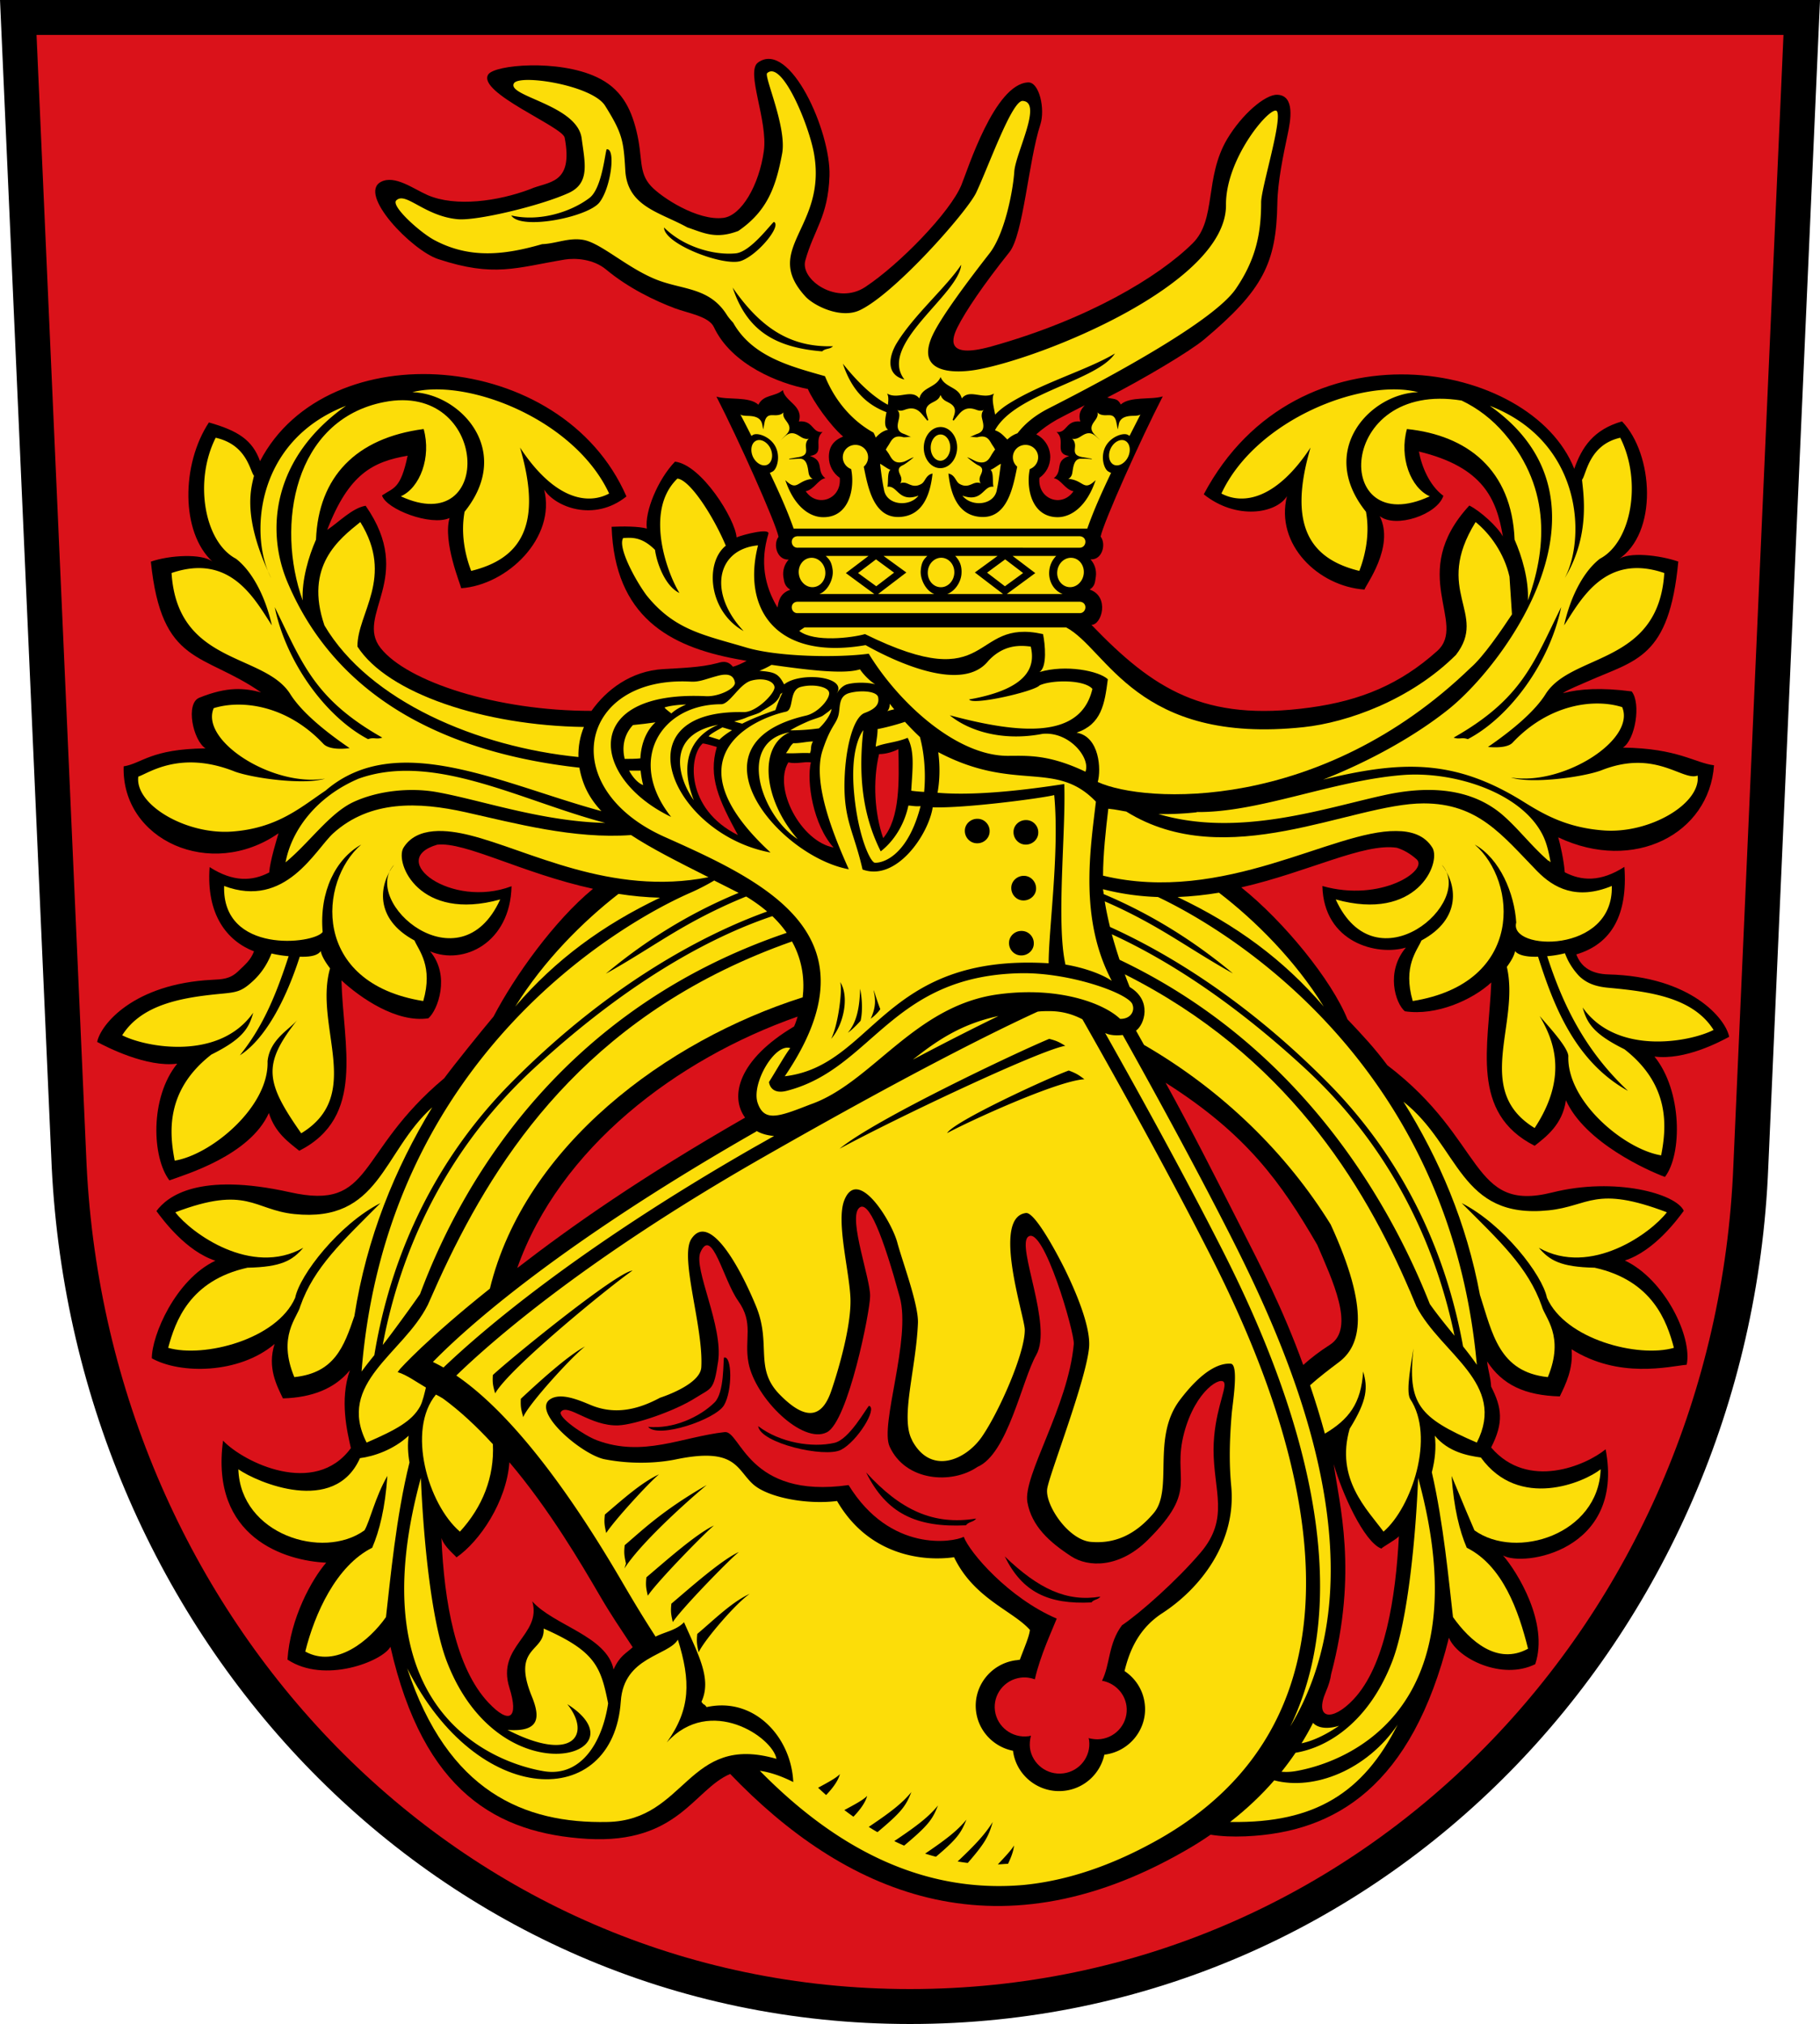
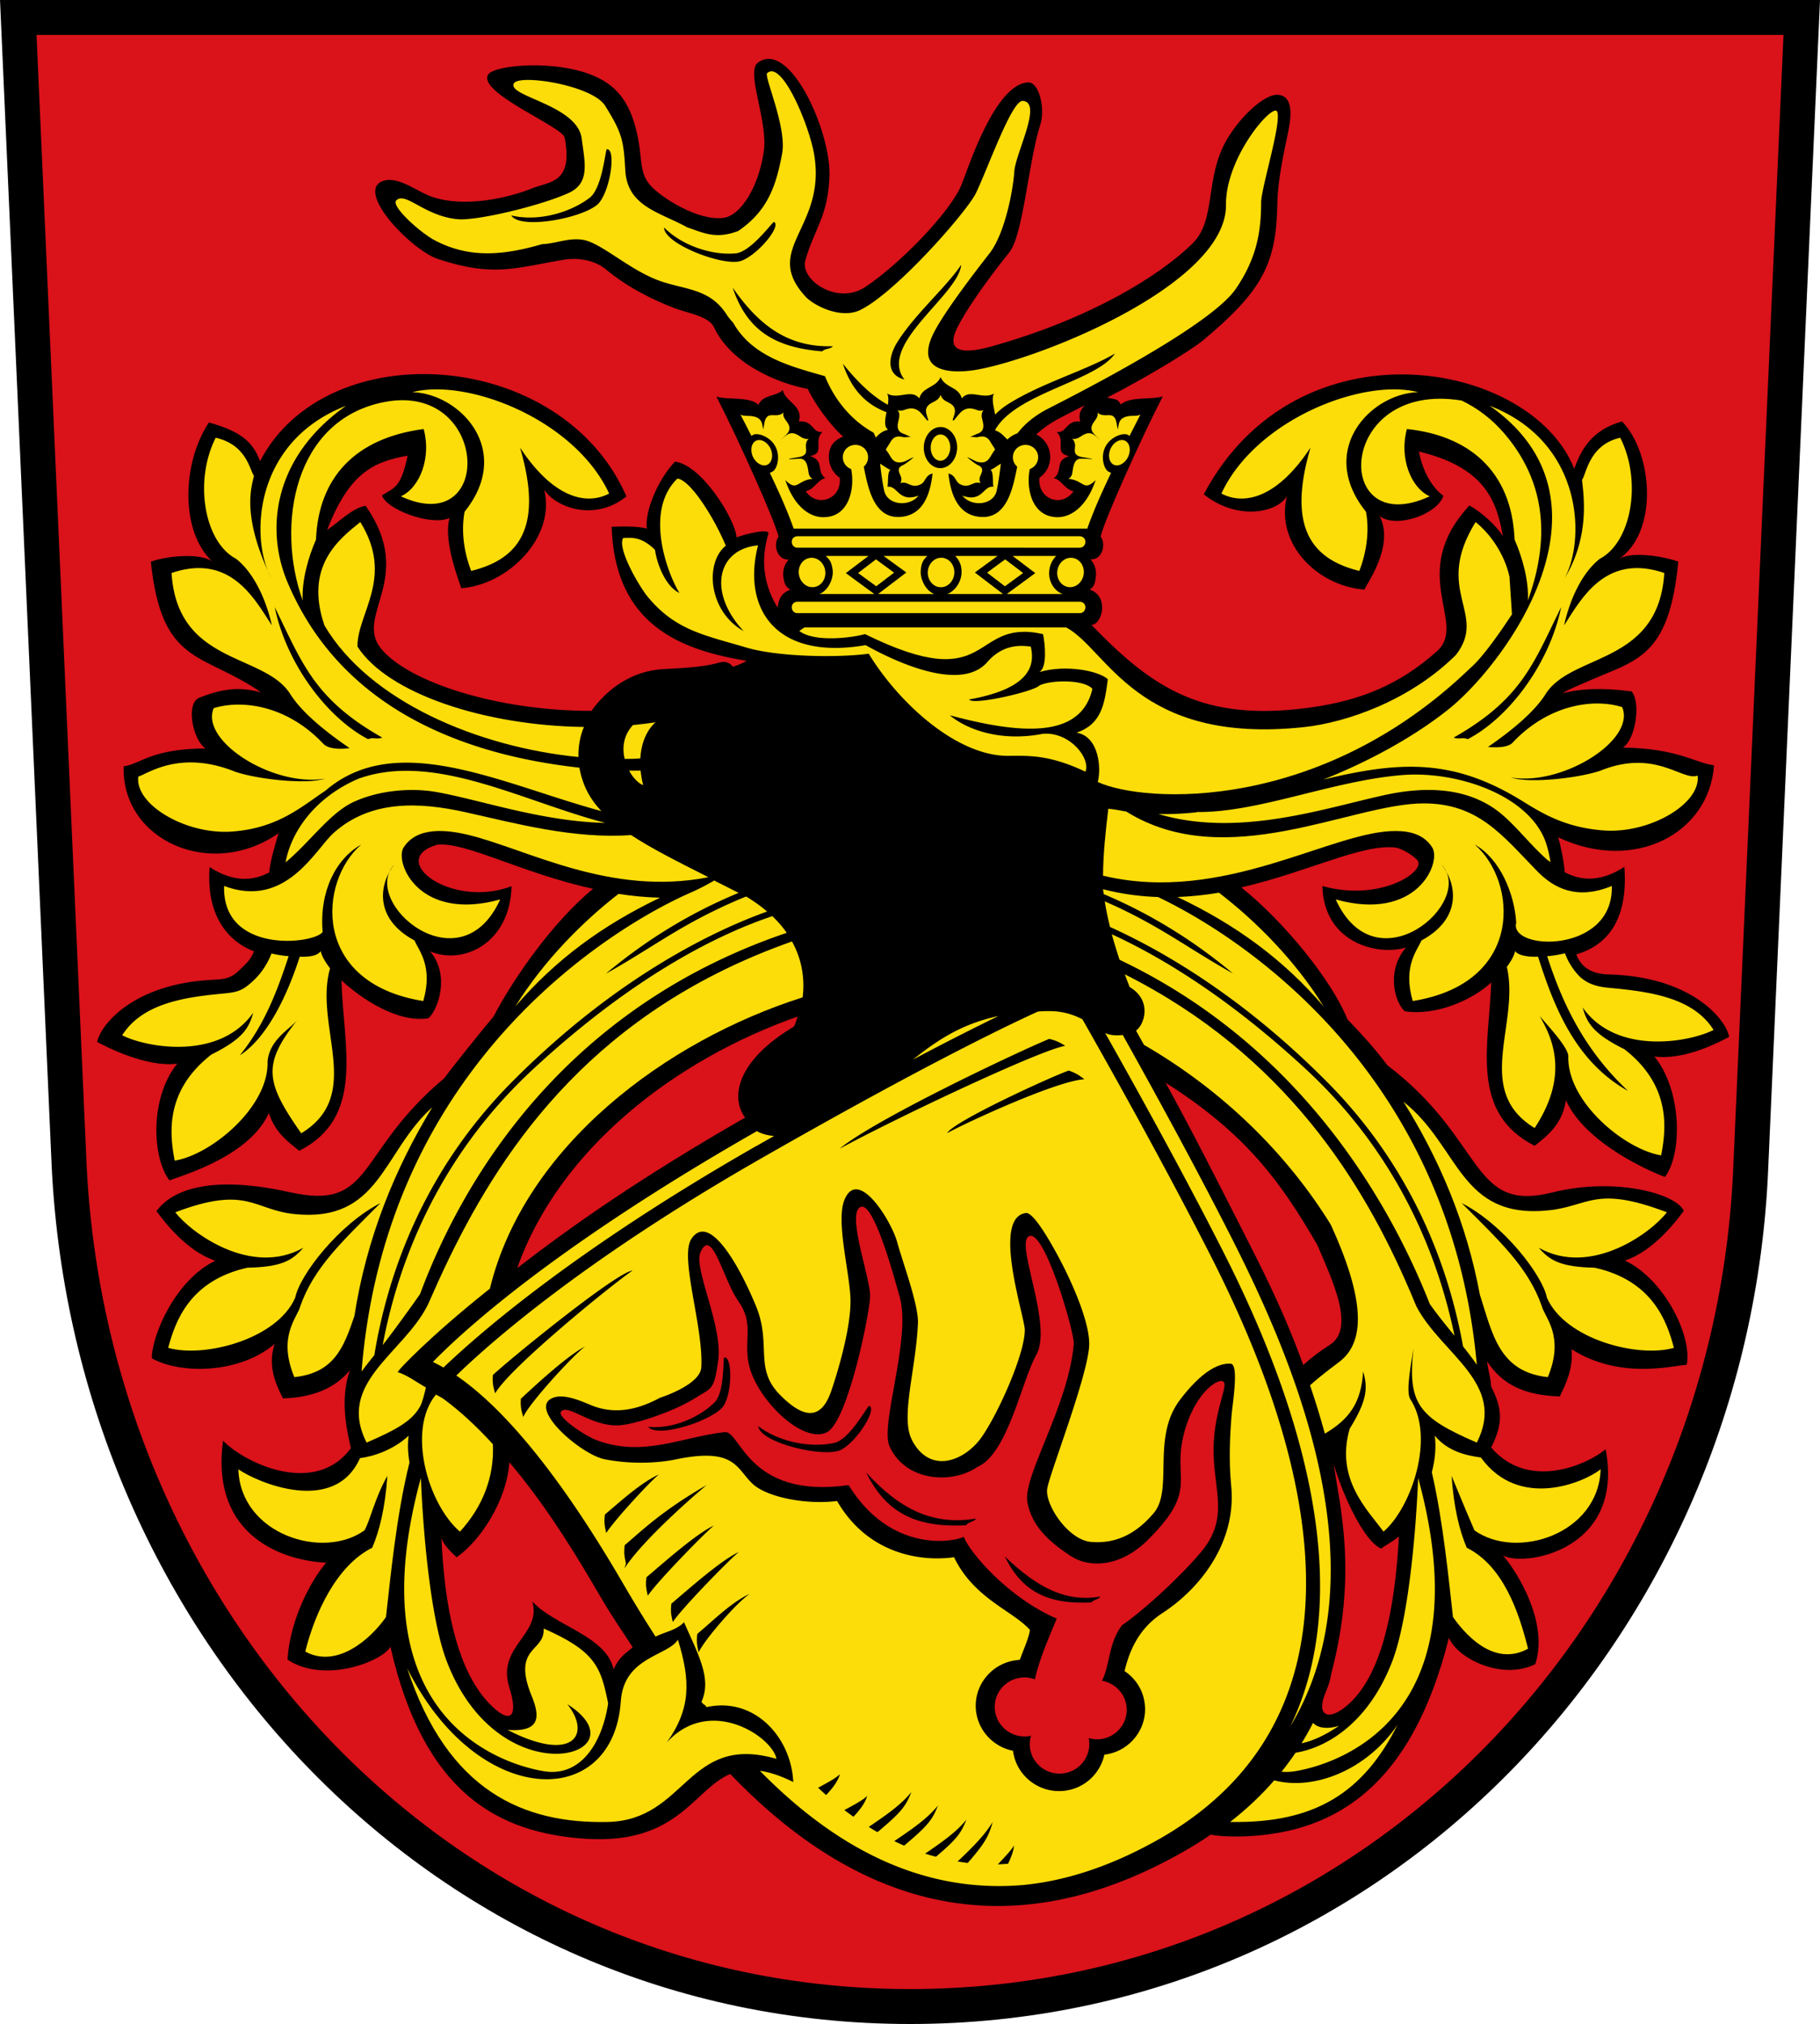
<svg xmlns="http://www.w3.org/2000/svg" viewBox="0 0 1000 1112">
  <path d="M989.97 9.6H10.04l27.954 631.01c12.521 254.05 207.87 461.79 462.01 461.79 254.58 0 451.84-207.74 461.99-461.79z" fill-rule="evenodd" stroke="#000" stroke-width="19.2" fill="#da121a" />
  <path d="M723.76 683.91c8.14 19.08 21.08 45.79 7.07 54.85-5.67 3.61-10.57 7.4-14.77 11.17-11.26-31.22-23.97-55.41-33.82-74.85-14.74-29-27.48-54.17-41.81-80.22 44.69 28.32 63.5 54.92 83.33 89.05zm-285.5-125.39c-66.72 23.42-130.83 72.32-154.07 138.17 30.11-23.25 67.73-49.67 125.2-82.66-8.47-11.55-3.92-31.78 26.93-50.08.29-.66 1.08-2.54 1.94-5.43zM279.89 803.38c-1.62 21.85-16.44 43.56-29.07 52.25-1.21-1.57-6.75-5.8-8.26-10.64 1.47 34.96 7.77 71.28 25.77 90.41 11.78 12.5 16.8 8.54 11.56-8.16-7.23-22.99 17.92-28.79 12.58-47.42 11.91 13.31 40.92 19.05 44.66 37.39 3.48-7.62 6.72-8.65 10.51-12.21-6.9-10.49-12.11-18.06-18.17-28.51-10.2-17.46-27.43-46.93-49.58-73.11zm121.29 171.25c-19.9 8.43-28.5 38.47-78.28 35.67-49.71-2.9-90.19-25.63-108.38-105.55-4.35 7.99-36.26 20.56-56.57 7.03 1.46-22.59 13.37-44.13 21.28-53.24-22.27-.96-63.86-13.55-56.68-67.04 11.21 11.88 50.46 31.17 70.23 4.11-1.93-8.71-6.33-26.35-.53-42.79-8.34 10.09-20.69 15.01-36.8 15.47-3.28-6.87-8.75-16.94-4.57-29.9-19.62 16.64-51.971 16.57-67.47 7.88 0-12.59 12.959-43.14 34.92-53.63-16.18-5.23-28.944-22.63-32.38-27.27 5.954-8.08 23.14-21.52 73.38-10.34 46.35 10.36 35.74-21.58 84.74-62.62 5.61-7.6 19.88-25.29 27.1-33.91 11.61-22.24 33.39-52.69 54.66-70.18-39.27-8.63-70.31-26.03-85.65-24.23-28.07 8.25 7.75 35.39 40.89 22.81-.73 31.17-26.36 43.54-44.74 35.79 11.27 13.31 4.2 32.37-.97 36.77-17.39 2.63-37.35-11.21-47.75-20.84.9 35.97 13.35 75.06-23.18 93.63-5.98-4.8-13.25-9.88-16.7-20.73-10.51 23.35-45.8 33.75-54.644 36.99-9.544-12.48-10.923-45.31 4.29-64.12-16.811 2.19-38.811-9.17-43.999-11.93 1.905-9.58 20.095-32.02 63.263-34.14 5.45-.29 9.72-.4 14.12-4.6 4.03-3.83 6.96-6.22 8.8-11.03-14.82-5.74-26.33-20.14-24.39-46.3 13.07 8.4 23.56 7.75 32.75 2.95.44-6.3 4.07-17.95 5.12-21.54-37.27 25.94-86.31 3.79-85.106-36.75 10.223-1.66 14.754-9.52 44.966-9.89-6.83-4.36-11.15-24.72-3.37-27.83 15.58-6.28 24.78-5.31 33.9-2.93-31.95-22.24-54.635-14.34-60.545-71.82 10.179-3.59 28.245-4.6 33.845 0-17.537-16.22-17.077-53.52-1.95-76.48 15.76 4.48 23.93 9.54 28.09 21.27 36.77-70.64 165.81-62.16 201.32 19.38-17.8 14.29-39.21 5.78-45.2-3.77 6.56 26.53-20.21 52.41-45.58 54.2-.39-2.12-10.13-25.41-6.41-38.57-10.4 4.6-34.92-4.88-37.11-12.41 6.46-4.38 10.18-3.39 14.08-21.83-18.89 3.27-32.28 9.77-44.19 40.76 6.42-4.26 13.77-12.04 21.11-13.26 27.72 39.71-6.18 60.06 8.28 78.23 14.69 18.5 63.99 34.52 115.82 34.46 8.14-11.47 21.54-21.94 39.51-22.96 9.31-.55 20.73-.88 29.49-3.24 1.92-.49 5.56-2.02 8.71 1.97 2.28-.62 4.79-1.78 7.57-3.24-1.94-.33-3.8-.66-5.49-.99-37.02-6.89-67.05-23.29-68.73-72.67 5.91-.29 14.9-.31 19.35.98-1.25-9.41 6.15-27.08 15.47-36.77 14.58 1.66 33.14 31.65 33.84 41.61 3.68-1.55 18.48-5.32 17.47-1.95-4.57 15.13-2.27 28.41 5.04 40.52.48-3.22 1.2-7.84 7-9.79-2.82-1.94-3.3-3.56-3.81-7.11-.48-3.59.66-7 2.94-9.48h-.42c-6.06 0-8.3-8.36-5.17-12.52-1.53-7.77-22.21-53.94-34.12-77.01 6.3 1.97 17.97-.26 23.05 4.45 2.91-5.76 8.99-4.23 13.48-8.02.97 6.26 11.47 8.56 8.77 17.23 8.07-.81 7.14 6.48 13.02 5.78-5.4 4.62 1.75 11.84-6.89 13.18 8.21 2.71 3.13 8.14 8.4 12.23-3.89.51-6.13 6.27-10.79 7.12 6.33 9.3 19.88 4.4 18.72-7.36-3.61-2.51-5.98-6.67-5.98-11.4 0-5.85 2.69-9.17 7.82-11.27-7.14-6.13-16.44-19.38-19.38-26.14-15.45-2.91-41.85-13.11-51.63-34.02-2.74-5.89-14.39-7.66-21.37-10.29-10.66-3.98-25.52-11.05-37.76-21.25-7.03-5.89-16.99-6.48-22.79-5.54-26.79 4.47-38.81 9.89-69.56-.26-14.45-4.73-44.46-35.81-31.35-42.469 7.57-3.853 17.82 3.919 25.44 7.269 15.47 6.76 39 3.39 56.47-3.22 9.81-4.377 23.91-2.28 18.94-28.303-1.14-6.042-48.4-24.845-41.97-34.718 3.51-5.341 38.42-8.405 59.43 1.401 13.26 6.13 18.8 16.571 22.01 29.771 3.65 14.907.91 22.59 8.01 30.209 5.71 6.17 25.56 19.2 39.71 17.42 9.87-1.22 19.63-17.81 22.26-36.772 2.3-16.833-10.14-43.539-3.22-48.574 17.54-12.652 40.09 38.023 39.28 62.234-.76 22.632-8.63 29.592-13.3 46.602-2.89 10.64 17.57 24.65 32.93 14.51 19.04-12.6 46.69-41.15 52.84-56.03 3.5-8.475 18.24-55.517 36.64-56.393 6.24-.306 9.48 14.842 6.74 23.16-6.56 20.161-9.3 60.463-17 70.113-14.19 17.73-24.15 32.51-28.46 41.15-2.93 5.8-7.51 17.84 18.39 10.69 52.98-14.76 92.12-38.22 110.8-56.76 13.19-13.09 6.32-35.948 18.93-57.247 8.27-13.812 20.91-24.473 27.43-24.32 10.11.285 7.33 14.47 5.82 21.65-2.43 11.536-5.5 26.049-5.69 38.027-.55 32.76-7.8 47.56-40.21 74.75-7.75 6.52-33.54 21.85-53.24 31.92 3.33 1.09 5.47 0 7.42 3.83 5.06-4.6 16.75-2.48 23.07-4.45-11.93 23.07-32.61 69.24-34.13 77.01 3.15 4.16.88 12.68-5.18 12.52h-.4c2.29 2.48 3.42 5.89 2.94 9.48-.51 3.55-.57 5.17-3.37 7.12 11.01 3.74 6.76 19.37.96 19.37 34.02 35.35 61.86 53.41 120 45.46 28.13-3.83 49.69-12.91 69.92-31.04 17.07-15.3-16.84-42.46 17.7-79.96 5.83 2.84 15.52 11.56 18.44 16.99-3.44-20.52-10.73-38.11-46.13-46.67 1.43 8.01 5.7 18.65 13.44 24.34-3.39 10.35-26.2 18.06-34.98 11.14 8.45 16.94-8.01 38.26-8.36 40.37-25.37-1.78-49.18-24.74-42.62-51.29-5.95 9.56-27.91 13.22-45.7-1.05 51.44-96.91 179.95-73.97 203.57-14.01 4.16-11.76 10.47-21.54 26.23-26.05 17.25 17.88 20.11 61.42-2.24 76 5.61-4.58 22.99-2.52 33.17 1.01-4.99 53.15-23.38 54.11-49.54 65.73-2.23 1.01-11.99 4.97-13.86 6.59 9.11-2.41 21.15-3.19 37.79-.98 5.23 6.56 2.01 26.5-4.8 30.86 30.21.4 39.49 8.43 50.04 9.72-2.62 37.59-43.95 59.3-85.59 39.6 1.08 3.57 3.13 12.87 3.57 19.17 9.17 4.8 19.68 5.46 32.77-2.95 1.93 26.16-6.94 42.33-26.42 48.09 2.85 7.53 8.95 10.73 17.64 10.99 45.45 1.14 64.49 24.43 66.35 34.28-5.09 2.71-24.21 13-41.05 10.84 15.28 18.8 15.33 53.67 5.76 66.15-8.81-3.24-43.94-18.76-54.41-42.16-1.84 13.53-11.17 20.27-17.17 25.04-35.62-18.08-25.22-54.57-23.84-89.73-10.38 9.59-30.17 18.46-47.48 15.83-5.24-4.42-10.66-21.72.57-35-15.77 4.7-45.11-2.65-45.89-33.82 32.31 9.13 58.43-8.74 51.8-14.65-3.46-3.11-7.12-5.19-10.88-6.37-18.26-2.73-48.45 13.27-85.48 21.78 23.46 18.76 49.66 50.92 58.35 72.48 8.3 8.73 14.87 15.78 21.92 25.24 54.15 41.18 45.37 81.23 90.58 69.89 34.82-8.69 68.16.75 72.28 10.07-3.44 4.67-16.2 22.07-32.36 27.3 21.94 10.46 37.17 41.94 33.96 57.27-9.42.85-37.11 7.99-63.24-8.5.96 10.66-3.16 19.05-6.48 25.9-19.29-.53-31.61-6.44-39.93-19.24.61 5.58 1.84 8.1 2.21 13.85 5.91 11.6 7 19.7 0 33.45 20.2 23.64 52.16 9.85 62.91.99 10.64 56.12-45.64 64.79-56.39 58.31 7.91 9.15 25.26 37.19 17.71 59.76-18.23 9.04-42.77-3.09-47.43-14.53-20.32 81.29-62 107.01-111.75 109.11-7.14.3-13.5 0-19.2-.9-4.6 3.2-9.41 6.2-14.53 9.1-104.84 60-187.58 22.1-249.53-42.58zm194.84-751.99c-2.12 2.3-3.72 4.9-2.45 8.93-8.06-.81-7.18 6.48-13.05 5.78 5.41 4.62-1.73 11.84 6.9 13.2-8.21 2.69-3.13 8.12-8.41 12.21 3.92.51 6.18 6.29 10.82 7.12-6.35 9.3-19.88 4.42-18.72-7.36 3.61-2.51 5.95-6.74 5.95-11.4 0-5.43-3.13-10.16-7.7-12.48 3.23-2.93 6.93-5.54 11.27-8.05 2.1-1.16 7.86-4.1 15.41-7.95zm136.81 581.73c4.32 15.43 16.47 42.73 26.14 46.45.75-.97 8.52-5.17 9.65-6.81-1.75 33.8-7.59 71.21-24.95 89.64-11.76 12.5-21.67 10.92-15.15-4.25 1.56-3.61 2.5-6.78 2.87-9.61 14.97-56.41 4.29-93.71 1.44-115.42" fill-rule="evenodd" />
  <path d="M545.85 267.43c-5.69-.83-5.93 8.88-17.05 4.88 5.03 6.52 17.9 5.36 19-3.66.9-3.72 2.03-13.24 2.12-13.79-.63 0-4.92 3.4-5.71 3.18 1.86 1.62 1 6.56 1.64 9.39zm-58.25 0c5.69-.83 5.98 8.88 17.07 4.88-5.01 6.52-17.92 5.36-19.02-3.66-.9-3.72-2.03-13.24-2.08-13.79.57 0 4.93 3.4 5.71 3.18-1.88 1.62-1.07 6.56-1.67 9.39zm48.73-64.25c36.12-6.26 137.58-47.15 137.29-90.58-.26-26.356 25.77-56.171 28.09-51.311 2.71 5.516-8.76 42.071-8.78 49.861 0 16.66-2.67 31.11-13.92 47.55-12.15 17.73-68.17 48.05-102.65 65.58-6.98 3.55-12.67 7.82-17.31 13.77a14.88 14.88 0 0 0-5.54 3.42c-1.9-1.71-3.26-3.84-6.83-5.08 11.1-20.4 55.82-26.97 65.93-42.18-14.92 9.04-41.19 16.43-59.54 28.36-2.16 1.45-4.4 3.22-6.28 5.24-.81-4.36-2.12-9.13-.6-11.61-6.12 3.57-13.36-2.78-17.74 2.7-1.58-6.44-9.21-5.74-11.65-11.76-2.47 6.02-10.07 5.32-11.65 11.76-4.38-5.48-11.63.89-17.75-2.7.88 1.47.79 3.73.44 6.18-8.36-4.56-16.33-12.06-24.73-22.57 4.61 13.83 12.17 22.13 23.97 26.66-.81 4.09-1.45 8.06.87 9.59-3.61.96-5.17 2.74-6.79 4.35-.37-1.07-.81-2.03-1.24-2.75-9.26-5.04-20.12-14.89-26.64-30.98-18.54-5.32-39.89-10.55-50.46-29.42-1.58-1.66-2.78-3.17-3.55-4.4-9.58-15.1-24.32-13.55-38.61-19.24-15.94-6.35-30.27-19.92-39.91-21.78-7.98-1.53-15.32 2.06-22.87 2.3-20.18 5.8-39.34 8.32-59.1-2.17-7.84-4.11-24.08-18.74-21.08-21.82 5.1-5.17 15.39 8.6 33.82 10.29 10.53.96 45.66-7.42 61.03-14.47 11.73-5.43 8.82-16.487 7.04-29.971-2.47-18.366-40.89-23.006-37.27-30.12 2.69-5.385 43.1.897 50.15 12.214 9.45 15.104 10.17 19.154 11.09 35.418 1.12 20.029 18.85 22.989 34.07 31.409 8.69 2.89 15.52 6.77 28.06 1.95 15.5-10.68 20.53-23.46 24.06-42.531 2.67-14.447-10.1-42.51-8.24-44.152 8.17-7.377 23.03 28.61 25.77 44.349 7.09 40.654-28.87 51.964-4.79 78.304 4.64 5.12 19.52 12.56 30.01 7.55 19.37-9.24 59.03-54.24 63.89-64.6 6.9-14.665 19.62-50.674 25.53-50.346 11.18.635-3.97 28.742-4.62 38.877-.75 11.029-5.32 34.239-13.64 44.919-11.47 14.69-26.6 34.85-31.3 45.05-9.83 21.49 12.91 20.77 23.97 18.89zm-171.47-78.19c0 9.15 33.17 21.67 42.36 18.34 9.25-3.3 22.42-19.37 18-21.41-1.7 1.14-12.84 16.53-21.02 17.28-12.19 1.16-28.83-3.7-39.33-14.21zm37.7 33.01c7.7 23.09 22.61 32.88 49.18 35.04 1.82-1.77 4.16-1 5.94-2.82-23.12.7-39.56-9.74-55.12-32.22zm125.58-12.54c-1.4 16.57-46.01 43.93-31.21 63.04-10.62-2.67-8.41-13.16-4.14-20.1 9.41-15.38 27.38-30.84 35.35-42.94zm-247.22-27.08c5.15 8.29 42.02.96 48.43-7.14 6.37-8.14 9.1-29.878 3.99-29.221-.92 1.926-2.56 21.471-9.45 26.731-10.28 7.79-27.59 13.22-42.97 9.63" fill-rule="evenodd" fill="#fcdd09" />
  <path d="M501.22 791.5c10.31 19.11 29.33 10.66 38.17-1.97 9.63-13.88 23.97-46.54 23.67-59.13-.27-7.64-18.25-61.66.67-63.96 5.16-.61 18.39 24.82 21.58 31.37 4.48 9.19 14.28 30.62 13.06 42.73-1.9 18.69-21.64 69.06-22.96 77.27-1.44 8.73 11.52 28.32 24.1 29.33 12.64 1.05 23.98-3.55 34.37-15.8 11.03-13.01-1.32-41.44 14.41-62.19 12.96-17.1 22.31-20.3 27.91-19.92 4.65.28 1.04 21.8.55 27.73-1.49 17.56-1.2 29.44-.28 39.32 3.02 30.53-16.45 56.12-37.89 70.04-12.04 7.86-17.65 19.09-20.7 31.77 5.84 3.89 10.07 10.13 11.05 17.62 1.89 13.72-7.96 26.48-21.86 28.28h-.27c-2.18 10.18-10.59 18.39-21.54 19.83-13.9 1.84-26.72-7.88-28.63-21.67v-.26c-10.4-2.04-18.82-10.47-20.29-21.41-1.86-13.77 7.97-26.49 21.87-28.33.7 0 1.44-.26 2.14-.26 2.41-6.57 5.08-12.45 5.54-16.39-9.26-10.53-30.76-17.17-41.68-39.95-16.57 2.36-46.71-.57-64.29-30.89-17.07 2.17-38.57-2.1-46.36-9.41-8.98-8.32-9.46-20.21-42.03-13.49-8.36 1.75-22.85 3.13-39.16 0-12.39-2.3-40.24-25.98-30.21-32.92 5.87-4.01 16.04.44 22.41 3.09 12.07 5.03 24.39 3.37 38.07-3.99 7.01-2.34 22.2-8.64 22.68-16.72 1.31-21.89-12.06-60.53-5.45-70.55 9.61-14.56 25.87 13.57 35.5 36.88 8.67 21.02-1.13 34.13 12.99 48.58 13.41 13.7 22.96 14.09 28.43-2.11 4.25-12.43 10.97-35.9 10.49-50.56-.53-14.91-7.95-42.21-3.42-53.92 7.33-18.93 25.9 11.12 29.16 23.1 2.76 10.35 11.73 34.15 11.34 44.26-1.08 25.52-9.81 52.16-3.24 64.27zm-229.17-26.03c-1.12-3.94-1.53-5.5-1.26-10.01 9.15-8.62 67.76-56.43 76.75-57.41-11.86 8.12-67.43 53.32-75.44 67.42zm15.43 13.04c-1.1-3.94-1.52-5.47-1.31-10 9.21-8.6 25.61-23.64 35.31-28.76-7.2 5.43-31.33 31.96-33.95 38.76zm45.58 63.66c-.87-4-1.21-5.56-.71-10.07 9.58-8.12 19.85-17.47 29.77-22.09-4.71 3.7-23.86 24.41-28.99 32.16zm10.02 19.57s.88-2.71.86-2.71c-.86-4.03-1.21-5.56-.7-10.09 9.56-8.1 20.51-18.92 45.05-33.06-12.22 10.22-36.47 32.2-45.21 45.86zm12.85 14.91c-.92-4.01-1.25-5.56-.76-10.07 9.63-8.12 27.18-23.82 37.12-28.46-4.7 3.72-31.19 30.78-36.31 38.53zm13.73 14.49c-.9-3.99-1.25-5.52-.77-10.07 9.59-8.1 27.14-23.79 37.1-28.41-4.72 3.67-31.19 30.75-36.31 38.48zm14.2 16.64c-.87-4.01-1.22-5.54-.74-10.1 9.61-8.1 18.91-17.44 28.86-22.04-7.44 4.99-25.06 25.44-28.08 32.14zm70.05 78.43c2.43-2.52 6.46-7.12 7.58-11.52-1.89 2.13-7.27 4.95-11.98 7.51 1.45 1.36 2.91 2.69 4.4 4.01zm28.22 20.39c13.5-11.29 15.56-14.39 18.63-22.03-5.02 6.12-11.28 10.98-23.43 19.13 1.56 1 3.18 2 4.8 2.9zm-13.22-8.48c2.43-2.5 6.45-7.1 7.55-11.47-1.99 2.23-7.66 5.18-12.52 7.81 1.64 1.25 3.3 2.47 4.97 3.66zm27.86 15.88c13.51-11.3 15.57-14.42 18.61-22.06-5.1 6.24-11.45 11.16-24.01 19.56 1.77.9 3.59 1.7 5.4 2.5zm17.49 6.1c11.87-10 13.84-13.2 16.75-20.39-4.88 5.99-11.06 10.79-22.7 18.69 1.97.6 3.94 1.2 5.95 1.7zm17.49 3.4c9.94-11.4 11.52-15 13.71-22.5-4.1 6.6-9.42 12.4-19.29 21.7 1.84.3 3.72.6 5.58.8zm22.11.5c1.53-3.2 3.04-6.9 3.29-10.1-1.32 2.4-5.19 6.5-8.89 10.4 1.84 0 3.7-.3 5.6-.3zm31.42-449.46c-3.32-1.97-4.61-2.73-8.8-3.78-18.6 7.75-95.94 44.39-115.18 60.37 30.38-16.51 109.27-53.89 123.96-56.56zm10.53 18.39c-3.17-2.36-4.44-3.24-8.58-4.77-10.62 3.81-63.16 27.91-66.84 34.39 11.01-6.04 60.26-28.74 75.41-29.6zM250.65 755.68c37.76 25.75 73.4 82.92 91.63 114.2 6.02 10.31 11.32 19.07 17.93 29.29 5.26-2.65 11.36-3.46 15.63-7.9 7.88 17.93 15.36 31.15 9.57 43.71 1.92 2.61.89.4 2.86 2.92 26.14-5.78 46.48 16.46 47.59 41.17-7.11-3.57-13.13-5.45-18.36-6.19 39.77 40.52 87.51 67.82 145.06 62.72 23.23-2.3 48.16-10.3 74.87-25.5 137.81-78.88 63.8-249.14 27.91-319.89-25.9-50.98-56.22-104.92-70.6-130.2-4.61-2.39-10.44-4.47-18.03-4.49-2.27 0-4.46 0-6.57.29-23.95 10.98-70.9 34.3-151.82 80.57-97.85 55.98-149.19 101.46-167.68 119.43zm-12.78-7.4c1.94.95 3.89 1.95 5.8 3.05 20.34-19.46 73.02-65.13 171.06-121.23 3.61-2.01 7.13-4.01 10.59-5.98-3.56-.28-6.76-1.16-9.5-2.67-.28 0-.35.29-.54.35-115.22 65.87-164.32 113.02-177.42 126.48zm263.71-166.1c19.02-10.09 34.56-17.9 47.02-23.97-20.49 4.38-33.87 13.51-47.02 23.97zm105.64-14.64c16.27 28.83 42.28 75.65 64.53 119.45 26.92 53.06 80.62 171.99 37.19 261.54 53.52-88.74-2.58-209.99-32.94-269.81-20.01-39.4-42.54-80.45-59.11-110.09-3.28.38-6.87.27-9.69-1.09zM345.69 423.39h6.3c.26 2.5.68 5.15 1.4 7.93-2.56-.88-5.51-3.86-7.7-7.88zm208.11-8.12c10.63 0 22.15-1 42.59 8.71 2.94-7.48-8.77-22.13-23.48-20.81-22.66 4.4-41.11-1.97-51.05-10.18 39.68 10.64 72.04 12.74 78.36-14.51-4.5-5.19-22.37-5.04-29.04-1.93-2.65 3.28-36.89 11.21-38.68 7.73 34.06-6.05 36.18-19.09 33.86-29.03-6.59-.9-15.15-.85-23.25 7.75-14.01 17.77-50.32 1.07-67.51-8.56-49.57 8.6-67.94-20.23-59.1-54.81-22.81 2.12-27.58 26.09-7.92 47.08-19.38-10.85-21.43-37.52-9.79-46.91-6.72-16.02-19.63-36.18-26.59-36.86-18.74 18.08-4.96 53.19 1.13 62.85-7.63-3.59-12.3-15.74-13.44-23.69-7.56-7.55-13.16-6.65-17.46-6.52-3.22 4.92 6.58 23.07 12.8 31.48 15.42 19.17 31.3 21.71 54.9 28.72 17.23 5.1 49.82 5.69 67.2 3.37 16.42 26.94 48.14 56.12 76.44 56.12zm-129.42 88.07c-28.81 9.65-75.26 32.04-131.43 84.03-53.91 49.93-74.77 109.28-82.67 151.57 3.94-4.8 16.68-22.37 20.53-28 24.8-66.63 81.74-157.89 201.45-198.43-2.12-3.07-4.73-6.13-7.88-9.17zm186.5 9.96c27.89 12.8 64.51 35.13 106.59 74.07 51.83 47.96 73.07 104.61 81.71 146.49-4.64-5.69-9.34-11.43-13.57-17.43-23.53-59.58-73.44-142.96-170.46-189.12-1.64-4.91-3.02-9.55-4.27-14.01zM711.8 962.98c17.73-2.89 40.28-16.83 53.12-50.1 8.87-22.99 13.05-70.34 14.28-100.92 36.2 132.33-44.81 157.39-67.64 161.16-2.56.41-5.08.5-7.42.28 2.73-3.41 5.29-6.87 7.66-10.37zm9.65-16.42c2.84 3.11 8.41 3.44 14.3 1.6-7.78 5.32-14.71 8.39-20.62 9.63 2.27-3.67 4.4-7.44 6.32-11.23zm-85.19-453.73c42.02 19.9 160.47 93.49 175.19 257.01-2.3-3.39-4.89-6.72-7.57-10.11-7.49-41.6-26.69-96.89-74.58-145.16-44.77-45.13-87.87-71.01-119.41-85.3-1.2-4.93-2.17-9.57-2.89-14.06 2.74 1.19 5.38 2.39 8.03 3.64 25.09 11.91 38.99 22.9 62.39 35.96-18.8-15.76-42.4-31.52-71.03-43.6 0-.9-.27-1.8-.33-2.67 10.26 2.65 20.36 3.96 30.21 4.29zm-243.62-9.2c-4.05 2.41-8.56 4.78-13.7 7.03-37.26 16.38-166.56 90.08-180.29 262.97 0-.29.27-.31.33-.46 0-.29.26-.29.33-.42 0-.28.26-.33.31-.46 1.88-2.58 3.94-5.12 6.06-7.75 6.87-42.11 25.72-99.79 75.41-149.9 55.71-56.15 108.88-82.53 140.4-93.84-3.28-2.81-7.07-5.56-11.4-8.19h-.29c-5.01 2.04-9.85 4.16-14.54 6.41-25.09 11.89-38.99 22.9-62.39 35.95 19.21-16.11 43.45-32.27 72.98-44.42-4.62-2.34-9.06-4.59-13.35-6.74zm-93.93 411.1c.81 13.11-17.73 9.7-6.54 37.19 4.79 11.73 4.42 19.79-13.3 18.5 35.94 18.47 46.28 2.6 32.83-14.14 43.61 27.69-36.84 52.79-66.17-23.4-8.88-22.99-13.05-70.34-14.27-100.92-36.21 132.33 44.8 157.39 67.57 161.16 19.94 3.28 31.96-15.04 35.31-37.26-4.03-20.2-7.08-28.63-35.43-41.13zM178.89 434.36c-13.44 8.98-26.29 20.66-51.34 22.5-25.12 1.86-53.492-14.66-51.566-30.18 5.473-1.73 23.007-14.8 53.166-2.72 10.73 3.81 38.29 7.34 49.45 3.83-28.43 4.8-68.8-20.68-61.18-38.72 15.32-4.77 40.19-1.69 60.2 19.55 2.47 2.65 8.14 3.22 14.49 2.41-15.22-10.36-26.95-20.65-32.62-29.69-14.23-22.7-62.032-15.82-65.228-66.52 32.588-11.12 45.808 14.67 55.118 28.76-3.9-17.18-11.47-30.27-19.75-36.62-17.27-9.08-23.24-42.4-11.12-66.46 17.25 3.88 18.74 18.19 21.04 20.89-1.55 6.8-6.76 22.26 9.43 56.19-11.71-21.98-9.61-74.98 41.16-94.63-39.93 28.15-44.51 67.81-32.14 97.01 28 66.26 91.37 94.17 160.35 101.81.54 3.09 1.4 6.2 2.6 9.28 2.1 5.32 5.28 10.1 9.48 14.58-54.48-14.75-112.34-44.98-151.54-11.27zM138.87 539.1c4.86-4.46 8.1-9.65 10.31-15.25 3.26.78 6.44 1.24 9.41 1.49-7.9 24.4-15.17 39.92-26.79 54.46 13.57-8.71 24.96-29.51 32.9-54.18 7.49.26 10.25-1.29 11.56-3.09.33 2.24 2.14 5.63 5.1 9.48-9.06 31.79 18.91 69.5-15.85 90.63-19.9-28.33-21.28-37.9-2.23-62.17-4.36 5.23-15.04 10.62-16.27 22.61.88 25.04-30.95 51.35-51.018 54.59-2.824-14.73-5.451-38.35 20.158-58.29 16.83-8.38 20.6-14.21 22.98-22.98-18.84 26.72-59.315 18.93-71.989 12.39 10.813-17.03 32.835-20.78 54.349-22.81 8.69-.83 11.25-1.25 17.38-6.88zm657.2-149.55c-18.25 14.62-42.83 28.39-69.1 38.79 42.97-10.44 71.91-11.49 109.58 11.82 11.4 7.12 23.99 14.56 44.61 16.09 25.2 1.88 53.47-14.67 51.6-30.14-8.34 3.22-23.05-14.84-53.18-2.78-10.68 3.81-38.28 7.4-49.42 3.83 28.41 4.79 68.8-20.64 61.14-38.66-15.26-4.84-40.19-1.75-60.16 19.48-2.19 2.37-7.4 2.94-13.58 2.41 14.78-10.16 26.11-20.18 31.67-29.05 14.23-22.7 62.05-15.82 65.21-66.52-32.57-11.12-45.8 14.67-55.05 28.76 3.83-17.18 11.42-30.27 19.7-36.62 17.25-9.08 23.27-42.4 11.16-66.46-17.3 3.88-18.68 20.36-20.99 23.07.53 6.92 4.91 30.28-9.5 54.01 11.67-21.98 9.61-74.98-41.19-94.63 74.44 52.38 8.82 141.41-22.51 166.6zm31.87 141.7c7.3 31.34-18.65 67.83 15.27 88.5 19.29-29.29 9.64-49.61 2.74-61.56 4.71 5.52 15.46 17.03 15.77 21.98-.89 25.04 30.95 51.35 51 54.59 2.84-14.75 5.46-38.35-20.17-58.29-16.85-8.36-20.57-14.23-22.96-22.94 18.83 26.66 59.26 18.87 71.93 12.32-11.21-17.75-34.69-21.01-57.01-23.09-6.45-.55-12.04-1.88-16.79-6.46-2.56-2.67-4.55-5.58-6.18-8.67-.56-1.2-1.15-2.49-1.7-3.91-3.35.87-6.65 1.37-9.75 1.62 7.92 24.4 19.52 50.65 44.43 74.01-30.09-16.64-41.5-49.06-49.44-73.73-7.51.26-11.32-1.29-12.64-3.11-.3 2.08-1.92 5.21-4.53 8.74zM156.9 473.78c3.28-17.73 17.05-36.16 40.1-45.96 41.31-14.82 89.34 12.17 135.56 24.29-34.84-.78-68.51-12.63-92.55-16.92-14.53-2.6-32.15-.85-45.69 5.39-13.14 6.06-24.32 22.41-37.41 33.2zm500.6-27.49c-7.22.77-14.25 1.09-21.01.94 43.75 13 90.58-3 123.59-10.26 21.89-4.89 46.84-5.24 65.49 10.74 2.76 2.41 5.47 5.08 8.17 7.93 5.14 5.43 10.27 11.25 15.76 16.17.37.33.73.66 1.08.99h.29c.36.33.76.63 1.1.96-.89-4.94-1.93-9.96-4.07-14.45-11.49-23.9-49.1-35.76-77.32-33.49-38.54 3.09-78.95 20.69-113.08 20.32zM226.58 215.48c30-7.86 89.07 14.78 108.11 55.67-12.15 6.46-30.4 2.93-48.97-25.26 12.82 43.51-.26 61.27-26.82 67.77-3.6-9.26-5.75-21.02-3.63-32.51 27.12-33.84-2.65-64.99-28.7-65.67zm-75.63 118.08c6.26 30.47 28.15 60.39 51.29 72.54 3.42-1.23 4.39.33 7.81-.85-37.56-21.26-43.99-41.03-59.1-71.69zm706.83 0c-6.26 30.47-28.13 60.39-51.29 72.54-3.41-1.23-4.37.33-7.79-.85 37.54-21.26 43.97-41.03 59.08-71.69zM779.2 215.48c-29.98-7.86-89.05 14.78-108.1 55.67 12.19 6.46 30.41 2.93 48.98-25.26-12.81 43.51.27 61.27 26.8 67.77 3.58-9.26 5.79-21.02 3.65-32.51-27.14-33.84 2.65-64.99 28.68-65.67zm-261.44 41.64c-5.01.76-9.54-3.68-10.13-9.85-.55-6.18 3.06-11.85 8.06-12.57 5.04-.74 9.58 3.66 10.15 9.85.57 6.15-3.04 11.82-8.08 12.57zm-.98-39.95c.28 0 .28 1.51 2.52 2.97 2.41 1.45 6.56 2.5 5.08 7.64-.33.99-.64 2-.97 3 .29 0 .42.29.57.31.99-1.18 1.99-2.43 2.98-3.59 3.48-4.16 7-3.26 9.63-2.3 2.67.96 4.01 0 4.01 0s-1.34.94-1.21 3.59c.26 2.63 2.96 7.71-2.38 9.55-1.4.48-2.83 1.33-4.29 1.81 1.11-.33 3.52.26 4.59 0 5.46-1.46 6.48 2.24 7.99 4.45 1.53 2.21 1.45 2.51 1.45 2.51s0-.3-1.45 1.95c-1.51 2.26-2.65 6.13-8.12 4.71-1.75-.46-3.99-2.06-5.76-2.54 1.33 1.18 4.61 3.74 6.02 4.38 4.24 1.86 1.16 4.9.84 7.02-.32 2.17.67 3.02.67 3.02s-.99-.85-3.28-.28c-2.2.61-4.6 2.76-8.53.44-2.1-1.25-2.32-4.93-6.04-5.63 1.36 12.41 5.83 23.56 18.63 23.86 14 .29 16.99-16.92 19.18-27.65a6.737 6.737 0 0 1-2.39-5.16c0-3.79 3.13-6.81 6.94-6.81 3.83 0 6.94 3.02 6.94 6.81 0 2.95-1.9 5.49-4.58 6.48-2.11 10.02.73 26.29 15.2 26.44 7.79 0 16.19-6.13 20.97-20.36-6.79 6.59-6.29 0-15.11-.72 0 0 1.32-.26 2.07-2.32.7-2.04.41-8.86 4.98-8.73 1.97 0 4.13 0 5.9.28v-.28c-1.75-.29-3.63-.62-5.41-.92-5.45-1.05-3.48-4.23-3.76-6.83-.28-2.54-1.71-3.29-1.71-3.29s1.43.68 3.83-.57c2.44-1.29 5.27-4.24 9.33-.74.85.74 1.66 1.49 2.5 2.26-1.04-1.03-2.13-2.06-3.14-3.13-3.76-3.81-.56-6.46.82-8.74 1.38-2.21.66-3.61.66-3.61s.73 1.4 3.47 1.64c2.78.31 5.87-1.22 6.96 3.88.26 1.24.54 2.62.74 3.94.27-.99.44-2.04.62-2.96 1.09-5.14 7.53-4.36 9.48-4.55 1.9-.27 1.88-.37 2.4-.68-1.97 3.85-3.98 7.79-6.02 11.82-.3-.29 1.41.68-.94-.64-2.34-1.31-9.23.84-12.19 6.35-2.96 5.54-.96 12.39 1.49 13.79 2.41 1.34 1.03.51 1.57.66-4.94 10.35-9.52 20.45-13.13 30.73H436.07c-3.6-10.28-8.21-20.38-13.13-30.73.54-.26-.87.68 1.61-.66 2.43-1.4 4.41-8.25 1.46-13.79-2.95-5.51-9.85-7.66-12.19-6.35-2.34 1.32-.63.4-.94.64-2.01-4.03-4.05-7.97-6.06-11.82.56.31.54.48 2.45.68 1.9.28 8.34-.59 9.48 4.55.26.92.37 1.97.59 2.96.28-1.32.52-2.7.76-3.94 1.1-5.1 4.18-3.57 6.96-3.88 2.74-.26 3.51-1.64 3.51-1.64s-.77 1.4.61 3.61c1.4 2.28 4.57 4.93.83 8.74-1.01 1.07-2.1 2.1-3.15 3.13.83-.77 1.66-1.52 2.49-2.26 4.08-3.5 6.92-.55 9.33.74 2.43 1.25 3.85.57 3.85.57s-1.42.75-1.71 3.29c-.28 2.6 1.69 5.78-3.76 6.83-1.77.3-3.67.63-5.42.92v.28c1.77 0 3.94-.28 5.91-.28 4.58 0 4.27 6.69 4.97 8.73.77 2.06 2.08 2.32 2.08 2.32-8.82.77-8.32 7.31-15.1.72 4.77 14.23 13.17 20.43 20.97 20.36 14.44 0 17.29-16.42 15.19-26.44-2.67-.99-4.58-3.53-4.58-6.48 0-3.79 3.09-6.81 6.94-6.81 3.81 0 6.95 3.02 6.95 6.81 0 2.08-.95 3.92-2.38 5.16 2.19 10.73 5.16 27.94 19.17 27.65 12.81-.3 17.27-11.45 18.63-23.86-3.72.7-3.95 4.38-6.04 5.63-3.94 2.32-6.33.28-8.57-.44-2.24-.57-3.28.28-3.28.28s1.04-.85.7-3.02c-.32-2.12-3.4-5.16.83-7.02 1.42-.64 4.7-3.2 6.02-4.38-1.75.48-4.01 2.08-5.76 2.54-5.47 1.42-6.6-2.45-8.11-4.71-1.53-2.25-1.46-1.95-1.46-1.95s0-.3 1.46-2.51c1.51-2.21 2.54-5.91 7.98-4.45 1.07.26 3.48-.33 4.61 0-1.46-.48-2.87-1.33-4.27-1.81-5.34-1.84-2.55-6.92-2.39-9.55.29-2.65-1.2-3.59-1.2-3.59s1.36.94 4 0c2.63-.96 6.16-1.86 9.63 2.3.98 1.16 2 2.41 2.96 3.59.26 0 .37-.28.58-.31-.33-1-.67-2.01-.95-3-1.51-5.14 2.66-6.19 5.06-7.64 2.34-1.44 2.34-2.97 2.52-2.97zm-94.89 38.02c-2.52 1.42-6.08-.28-7.99-3.83-1.81-3.52-1.24-7.64 1.27-9.08 2.51-1.49 6.11.28 7.99 3.76 1.84 3.57 1.24 7.66-1.27 9.15zm95.44-2.1c-2.96.46-5.61-2.39-5.92-6.33-.33-3.94 1.81-7.55 4.72-7.99 2.96-.48 5.63 2.32 5.96 6.26s-1.82 7.56-4.75 8.06zm94.38 2.1c2.48 1.42 6.07-.28 7.95-3.83 1.84-3.52 1.27-7.64-1.23-9.08-2.52-1.49-6.12.28-7.99 3.76-1.84 3.57-1.25 7.66 1.27 9.15zm-172.78 60.18c.55 4.4 4.22 7.66 8.24 7.18 4.08-.49 6.82-4.47 6.25-8.89-.55-4.4-4.23-7.62-8.23-7.16-4.06.46-6.83 4.47-6.26 8.87zm42.53 6.72-10-7.27 9.85-7.51 9.94 7.31-9.79 7.47zm28.35-8.28c-.42 4.42 2.45 8.39 6.5 8.78 4.05.42 7.6-2.96 8.01-7.36.42-4.44-2.45-8.31-6.5-8.77-4.03-.38-7.62 2.93-8.01 7.33zm42.36 8.28 9.98-7.27-9.85-7.51-9.94 7.31 9.78 7.47zm43.27-6.72c-.55 4.4-4.25 7.66-8.25 7.18-4.03-.49-6.83-4.47-6.24-8.89.55-4.4 4.2-7.62 8.24-7.16 4.06.46 6.8 4.47 6.25 8.87zm-39.05-9.94h23.95a13.13 13.13 0 0 0-3.77 7.77c-.77 5.93 2.43 11.38 7.36 13.16h-30.75l15.65-11.5-12.45-9.43zm36.56 31.43c4.2.29 4.9-6.28 0-6.28h-154.5c-4.88 0-4.21 6.57 0 6.28H592.9zm0-35.94c4.2.26 4.9-6.31 0-6.31h-154.5c-4.88 0-4.21 6.57 0 6.31H592.9zm-68.13 4.51h23.31l-12.49 9.1 15.49 11.83h-30.71c4.16-1.49 7.4-6.24 7.84-10.75.42-4.53-.98-7.66-3.44-10.18zm-39.36 0h24.06c-2.02 1.99-3.23 3.48-3.61 7.97-.44 4.51 2.63 11.18 7.47 12.96h-30.91l15.52-11.83-12.53-9.1zm-31.76 0h23.51l-12.45 9.43 15.64 11.5h-30.24c4.92-1.78 7.92-8.61 7.35-13.16-.61-4.53-1.77-5.8-3.81-7.77" fill-rule="evenodd" fill="#fcdd09" />
-   <path d="M474.35 401.18s-6.95 7.74-5.31 31.54c1.68 23.79 8.21 39.14 11.14 41.06-.5.66 17.12 1.93 25.63-30.9-2.78.32-5.12-.29-6.7-.29-2.23 10.62-8.07 19.61-15.19 25.15-8.88-17.68-12.72-38.52-9.58-66.56zm4.07 158.5c2.89-6.33 2.73-10.44 1.55-15.59.4.27 1.49 4.71 3.71 10.34-1.03 1.64-3.5 4.05-5.27 5.25zm-12.53 7.66c3.98-4.75 6.4-11.49 6.7-24.1.81 3.77 1.68 11.3.27 17.56-.7.81-4.19 4.64-6.93 6.54zm-9.21 3.4c3.98-7.86 6.33-27.56 4.93-31.24 5.14 7.81 2.03 23.42-4.93 31.24zm104.71-59.26c3.72 0 6.72 3.15 6.63 6.89 0 3.68-3.24 6.64-6.96 6.55-3.74 0-6.72-3.2-6.65-6.9 0-3.7 3.24-6.67 6.98-6.54zm1.23-30.28c3.74 0 6.7 3.24 6.66 6.97 0 3.67-3.26 6.61-7 6.54-3.74 0-6.7-3.22-6.63-6.94 0-3.7 3.24-6.65 6.98-6.57zm-25.49-31.34c3.73 0 6.74 3.19 6.62 6.89 0 3.7-3.19 6.68-6.96 6.55-3.73 0-6.72-3.18-6.66-6.9 0-3.67 3.24-6.63 6.99-6.54zm26.71.7c3.72 0 6.75 3.17 6.64 6.89 0 3.7-3.24 6.66-6.96 6.57-3.75 0-6.73-3.24-6.64-6.96 0-3.68 3.23-6.61 6.96-6.5zm-129.96-48.25c-17.39 7.56-14.64 36.95 4.4 58.69-19.55-12.35-34.23-53.26-4.4-58.69zm-39.28-4.11c-28.97 5.43-22.17 29.16-13.38 41.48-9.24-23.55.98-36.34 13.38-41.48zm120.92 15.04c1 7.44.9 15.17-.39 22.3 24.03 2.1 57.06-2.89 69.63-4.79.96 26.14-4.53 76.15.66 99.2 7.88 1.25 18.92 4.49 25.45 8.94-17.84-33.76-11.93-71.34-8.72-98.44-22.21-23.27-44.47-4.89-86.63-27.21zm-81.3 162.6c-2.65 3.3-7.77 12.41-11.69 18.62 0 0 .51 7.21 9.77 4.84 47.04-12.06 57.06-63.09 128.27-64.6 27.76-.57 60.53 11.5 61.73 17.38 1.25 3.31-.98 7.82-6.87 7.69-8.85-8.5-33.8-18.04-67.25-13.44-45.97 6.35-69.28 48.79-102.9 60.44-17.3 6.76-25.29 9.82-28.94-.7-3.75-10.53 9.36-33.08 17.88-30.23zm25.63-194.94c1.15-2.05 3.24-4.26 5.72-4.96 3.65-.99 10.13-1.27 15.32 0-2.56-1.45-6.3-5.08-8.38-8.21-8.85 2.89-29.27.28-48.58-2.45a47.611 47.611 0 0 1-6.67 3.26c8.29.7 10.39 1.35 13.57 7.48 8.78-7.05 34.69-4.42 29.02 4.78zm-29.87-.39c-.38.29-.75.55-1.19.83-1.47 5.1-6.45 6.72-10.96 9.9-1.23.89-5.29 1.95-7.61 2.95-1.83.83-4.23 1.49-6.83 2.19 1.49.44 2.97.85 4.42 1.21 2.78-1.43 8.78-4.21 18.26-7.45.81-2.45 2.12-6.17 3.89-9.63zm58.88 6.13c0 2.06-.54 3.24-1.33 4.03 1.23-.33 2.5-.66 3.8-.97-.83-.98-1.64-1.99-2.47-3.06zm8.37 9.94c-4.67 1.62-11.42 3.33-15.04 3.98 0 3.94-1.03 8.04-.98 9.68 4.61-2.04 10.99-2.21 17.5-4.88 3.94 7.61 2.69 16.85 1.96 29.07 2.1.32 5.6.59 7.11.65 1.08-11.99-.26-22.5-2.32-30.14-2.64-2.45-5.37-5.25-8.23-8.36zm-61.48 11.71c3.22.26 7.85-.99 10.97-.9-1.63 2.54-.67 3.99-1.66 6.39-4.06-.3-9.27.33-13.2 0 2.25-2.93 2.03-3.7 3.89-5.36zm-38.83-8.67c1.54.39 3.7 1.18 5.32 1.56-2.97 1.77-5.25 3.52-6.98 5.23-1.95-.59-3.9-1.23-5.87-1.82.64-1.25 5.43-3.74 7.53-4.97zm-31.78-10.92c2.97-1.07 8.77-1.6 11.84-1.64-3.72 1.66-5.91 2.95-8.12 4.92-.92-.79-3.24-2.41-3.72-3.28zm3.63 60.13c-44.35-21.23-50.02-69.68 19.18-66.33 7.07.33 16.41-4.31 15.84-7.59-.61-3.29-2.84-5.39-9.47-3.59-6.68 1.77-10.01 3.46-14.8 3.17-61.23-3.3-74.62 58.4-14.32 85.33 55.49 24.76 118.6 54.07 66 131.49 49.03-5.73 53.74-67.64 144.98-62.08 0-19 6.02-61.2 3.06-92.4-6.24 1.65-49.36 7.38-66.76 6.7-2.28 14.91-19.92 40.96-38.55 34.19-4.51-19.83-9.83-26.29-9.95-45.55 0-19.26 4.5-38.02 11.12-40.47 6.68-2.45 8.02-5.3 7.4-8.58-.55-3.29-9.08-4.14-15.72-2.39-6.65 1.82-4.81 8.38-6.28 12.91-1.44 4.56-4.27 5.7-8.54 18.61-5.92 18.04 6.55 47.7 14.41 65.34-38.68-7.15-90.67-68.88-23.64-84.4 6.91-1.56 13.44-9.42 12.82-12.7-.54-3.28-8.97-4.88-15.6-3.07-6.66 1.78-3.47 12.59-8.17 13.6-17.88 3.89-65.01 25.13-8.4 77.36-53.88-9.94-83.91-78.57-14.91-77.14 7.07.28 17.66-10.6 17.07-13.88-.54-3.28-6.1-5.19-12.72-3.42-6.65 1.82-11.81 12.98-16.63 12.98-32.88 0-52.21 30.65-27.43 61.91zm88.13-59.39c-1.18 1.23-2.76 2.3-4.82 3.77-1.24.87-5.27 1.92-7.64 2.93-2.97 1.31-6.58 2.89-10.22 5.12 5.45 0 10.64-.37 15.76-1.09 3.87-3.57 6.68-8.14 6.92-10.73" fill-rule="evenodd" fill="#fcdd09" />
  <path d="M252.71 841.49c12.43-13.55 18.96-29.99 18.11-48.05-8.81-9.61-18.11-18.32-27.49-25.13-1.42-.85-2.71-1.62-3.81-2.12-16.11 19.5-4.4 60.24 13.18 75.3zm-54.92-40.38c-14.03 31.58-56.5 13.33-66.83 6.12 1.18 35.73 46.38 50.05 69.3 33.56 3.02-5.08 5.77-18.06 12.59-29.92-1.25 17.82-4.38 30.21-8.34 39.47-19.86 9.93-31.63 36.31-36.78 57.04 16.88 9.26 35.2-5.93 44.34-18.93 2.41-20.8 5.54-55.28 12.92-84.96-.88-4.99-1.1-9.94-.46-14.71-8.32 7.75-19.2 11.38-26.74 12.33zM333.85 1001c43.52-.9 43.65-48.9 92.78-34.67-2.08-11.93-36.41-35.2-60.25-9.04 13.18-18.43 13.14-33.69 6.08-56.45-5.37 8.99-29.71 9.3-31.36 33.86-4.11 60.29-78.64 59.32-117.36-18.1 22.29 67.75 64.22 85.4 110.12 84.4zm342.73 0h-.69c9.19-7.15 17.25-14.81 24.23-22.85 21.93 5.74 50.85-5.65 67.81-30.6-18.84 37.39-45.42 54.15-91.35 53.45zm137.08-200.24c21.02 29.04 56.77 13.68 65.82 6.47-1.16 35.73-46.38 50.05-69.34 33.56-2.21-5.08-5.76-13.39-12.57-29.92 1.27 17.82 4.38 30.21 8.34 39.47 19.86 9.93 28.52 34.78 33.68 55.47-16.92 9.28-32.07-4.38-41.24-17.36-2.28-19.55-5.14-51.2-11.62-79.57 1.74-6.77 2.45-13.64 1.63-20.1 7.35 8.93 18.01 10.97 25.31 11.98zm-28.08-528.08c-10.51-4.68-16.88-21.41-12.54-36.97 33.16 3.44 57.61 22.35 59.15 60.77 4.05 9.19 7.88 22.15 7.31 33.44 9.61-26.72 13.64-60.52-12.71-91.48-6.96-8.2-15-14.22-23.71-18.38-69.2-11.25-71.32 77.51-17.51 52.62zm-611.96 23.8c-4.05 9.19-7.88 22.15-7.31 33.44-14.84-41.39-4.88-99.36 44.8-109.03 57.72-11.27 60.85 75.69 9.13 51.79 10.5-4.68 16.85-21.41 12.54-36.97-37.31 4.9-57.78 26.4-59.16 60.77zm21.1 426.57c-5.75 16.89-10.92 31.23-33.01 33.55-9.34-22.57 1.69-32.66 3.29-38.98 7.5-21.37 23.29-35.79 44.03-56.63-22.71 11.56-44.36 39.47-46.84 52.01-10.06 22.98-50.21 33.16-69.783 27.51 3.897-14.53 11.773-36.97 43.543-44.02 18.85-.37 24.76-4.05 30.69-10.94-28.59 16.09-61.69-8.21-70.314-19.51 39.534-15.03 43.014-1.35 65.344.97 47.18 4.86 48.34-33.93 75.82-58.65-20.45 33.58-36.11 71.78-42.77 114.69zm618.43-11.63c6.85 21.19 10.44 42.36 37.31 45.18 9.36-22.57-1.66-32.66-3.31-38.98-7.47-21.37-23.22-35.79-44.02-56.63 22.76 11.56 44.34 39.47 46.84 52.01 10.09 22.98 50.24 33.16 69.76 27.51-3.83-14.53-11.73-36.97-43.54-44.02-18.77-.37-24.76-4.05-30.68-10.94 28.59 16.09 61.73-8.21 70.36-19.51-39.52-15.03-42.62-3.37-64.96-1.07-49.21 5.04-48.75-35.22-79.79-59.67 19.66 31.43 34.65 66.52 42.03 106.14zm-578.2 5.69c-13.48 26.69-50.27 42.62-33.51 75.46 16.27-7.05 24.9-11.82 29.35-19.81 1.47-2.61 2.58-7.88 3.24-10.44-5.04-2.89-10.58-7.01-15.55-8.45 0 0 1.1-1.45 1.36-1.8 0 0 14.87-16.66 49.32-44.08 19.14-78.39 96.79-136.23 171.88-160.04 1.01-8.63.29-19.57-5.87-30.71-106.88 37.65-157.47 110.41-188.32 173.91-4.2 8.65-8.05 17.21-11.88 25.96zm539.65-7.99c.26.33.31.62.37.84 1.1 2.62 2.19 5.18 3.26 7.77 13.71 26.29 49.84 42.22 33.21 74.84-31.89-13.79-38.2-21.21-34.8-51.75-.95 6.65-4.34 23.14-1.89 27.67 13.99 20.84.84 59.78-14.58 73-8.89-12.12-26.53-28.87-18.6-56.52 9.87-15.87 9.98-22.79 7.4-31.45-1.05 17.73-8.06 26.44-21.02 34.14-2.47-9.06-5.23-17.94-8.14-26.59 4.92-4.4 10.35-8.56 15.72-12.59 12.23-9.06 17.38-28.35-4.38-75.72-24.08-38.98-59.39-73.7-102.58-98.7-1.49-2.65-2.95-5.27-4.38-7.83 4.51-3.16 9.15-16.4-3.48-23.95-.96-2.37-1.84-4.69-2.69-6.98 88.33 44.45 131.28 114.76 156.58 173.82zm7.6-267.73c-39.68 0-108.38 38.72-163.39 4.48-1.97-.26-5.25-1.11-9.85-1.55-1.34 11.25-2.89 25.15-2.89 36.78 66.4 15.95 126.41-25.05 161.08-24.52 8.11 0 15.68 2.19 19.97 9.32 4.69 8.5-8.75 40.59-53.21 28.26 22.15 48.75 77.05 1.4 58.25-19.11 8.34 10.66 11.25 29.62-11.15 41.66-2.32 5.52-10.35 14.21-4.77 33.27 61.73-9.91 57.4-65.91 34.06-85.96 13.9 7.77 21.76 26.84 22.8 42.8-4.38 15.67 53.63 17.49 52.5-20.06-19.34 7.95-31.94 1.17-41.13-8.27-19.19-19.72-32.28-37.1-62.25-37.1zm47.16-124.69c-2.86-12.67-10.71-23.55-18.59-29.88-23.57 38.07 6.96 50.06-10.79 72.98-25.06 24.91-59.77 37.13-83.59 39.69-91.93 9.85-107.95-42.82-130.59-54.79H442.04c-.88.57-1.88 1.22-2.87 1.97 8.32 6.37 28.85 3.76 36.1 1.71 71.27 35.09 57.35-9.09 97.82 0 1.12 5.36 2.44 18.21-2 20.86 14.54-4.29 32.7-.66 37.61 3.94-1.78 13.79-3.52 24.71-17.17 29.35 12.68 2.17 13.57 20.34 11.63 27.1 25.57 11.78 122.25 17.08 204.87-62.76 7.01-6.02 16.86-20.49 22.72-29.33l-1.38-20.97zM255.72 446.22c27 6.02 59.54 14.87 91.02 12.57 11.11 7.31 25.36 14.51 42.53 23.16-53.67 10.57-99.05-15.08-131.26-23.09-11.93-2.96-29.07-5.11-36.41 7.04-4.69 8.5 8.84 40.59 53.24 28.26-22.17 48.75-77.05 1.4-58.27-19.11-8.32 10.66-11.21 29.62 11.16 41.66 2.37 5.52 10.36 14.21 4.82 33.27-61.77-9.91-57.42-65.91-34.08-85.96-13.9 7.77-23.12 25.77-21.19 48.03-4.82 6.74-55.3 12.26-54.14-25.29 33.82 12.72 50.04-19.91 59.94-28.93 20.33-18.39 47.04-17.3 72.63-11.61zm62.1-30.31c-55.34-5.5-114.92-30.61-139.55-72.28-11.2-32.66 8.12-47.48 19.7-56.81 18.89 30.45-1.77 50.15-1.57 68.41 16.52 25.74 69.61 43.41 124.42 44.17-2.13 5.15-3.15 10.73-3 16.53zm34.02.74c-2.85.29-5.74.29-8.63.29-1.42-6.05-.72-12.92 4.56-18.59 4.16-.41 8.29-.9 12.39-1.49-4.07 3.55-7.82 10.23-8.32 19.79zm10.83 76.55c-31.54 15.06-57.48 34.06-79.55 59.8 15.6-25.19 37.15-46.71 56.72-61.9 7.38 1.16 15.04 1.9 22.83 2.1zm284.33-.37c31.91 15.15 58.1 34.23 80.32 60.17-15.78-25.54-37.76-47.37-57.55-62.54-7.38 1.23-14.96 2.06-22.79 2.37" fill-rule="evenodd" fill="#fcdd09" />
  <path d="M605.43 923.4c6.88 1.19 12.54 6.66 13.52 13.86 1.18 8.87-5.12 17.05-14.1 18.21-2.32.31-4.6 0-6.72-.52 0 .37.27.72.27 1.14 1.18 8.84-5.15 17.05-14.1 18.21-8.93 1.18-17.18-5.08-18.39-13.94-.28-2.35 0-4.6.53-6.75-.44 0-.88.29-1.36.29-8.95 1.14-17.18-5.1-18.39-13.97-1.2-8.86 5.1-17.01 14.06-18.21 2.73-.35 5.42 0 7.85.9 2.94-13.12 9.85-27.72 12.02-33.34-26.56-11.41-47.79-36.25-51.08-44.92-6.07 3.04-40.42 8.71-63.28-28.44-55.47 7.89-59.3-30.14-68.1-29.11-23.6 2.67-44.77 13.97-70.14 4.51-6.89-2.54-21.91-12.83-19.79-15.67 3.62-4.86 16.18 8.07 31.53 7.46 8.82-.35 30.49-7.57 42.33-15.06 9.06-5.76 10.05-3.79 12.48-20.03 2.91-19.33-13.68-51-9.72-59.98 6.37-14.4 12.45 14.95 20.71 26.62 8.86 12.46 3.21 20.82 5.71 34.13 3.77 19.48 29.77 44.92 43.08 38.11 11.65-5.96 23.79-66.74 23.73-74.76.26-9.34-11.78-41.78-6.33-48.18 5.32-6.12 13.73 16.14 22.64 48.73 6.34 23.23-11.04 70.07-5.59 82.05 8.72 19.19 34.22 20.86 48.21 11.22 16.74-7.04 24.51-47.82 32.37-61.57 9.13-16.03-11.01-59.76-4.46-64.91 8.4-6.69 25.63 53 25.08 58.98-3.11 34.49-28.06 72.32-25.5 86.86 2.36 13.11 11.97 21.84 24.06 29.72 9.26 6.07 26.4 6.68 42.2-9.06 28.39-28.26 12.96-32.64 19.88-58.8 6.37-23.79 20.84-31.61 22.06-27.34 1.12 3.77-5.8 16.88-5.91 36.58 0 22.83 8.91 37.72-7.09 56.56-13.05 15.37-33.19 33.19-43.21 39.95-7.58 9.99-6.46 21.54-10.99 30.52" fill-rule="evenodd" fill="#da121a" />
  <path d="M552.08 855.13c9.56 19.55 23.88 26.44 47.62 25.26 1.36-1.77 3.55-1.38 4.92-3.19-18.48 3.08-34.01-4.27-52.54-22.07zm-76.17-46.14c11.04 22.41 27.47 30.36 54.82 29.02 1.55-2.08 4.08-1.62 5.62-3.7-23.4 3.81-41.51-4.59-60.44-25.32zm-59.32-25.44c1.18 9.35 36.64 17.58 45.53 12.98s20.14-22.72 15.37-24.17c-1.58 1.38-10.79 18.48-19 20.36-12.17 2.8-29.82 0-41.9-9.17zm-60.48.37c5.51 6.68 37.08-4.03 41.7-11.88 4.66-7.88 4.49-27.35 0-26.18-.55 1.86.28 19.17-5.15 24.6-8.1 8.03-22.65 14.8-36.6 13.46" fill-rule="evenodd" />
-   <path d="M393.85 410.41c-2.94-.94-6.79-1.95-7.75-1.95-7.73 6.81-9.68 35.86 19.35 50.35-10.42-19.22-16.44-31.96-11.6-48.4zm39.24 8.45c4.89 1.05 8.72-.57 12.44 0-2.51 10.64 1.32 34.48 12.48 46.78-18.02-3.39-33.28-32.51-24.92-46.67zm52.17 41.59c-4.55-12.96-5.91-30.86-2.26-46.14 4.29 0 8.21-1.51 10.63-2.72.35 17.34.99 37.87-8.36 48.86" fill-rule="evenodd" fill="#da121a" />
</svg>